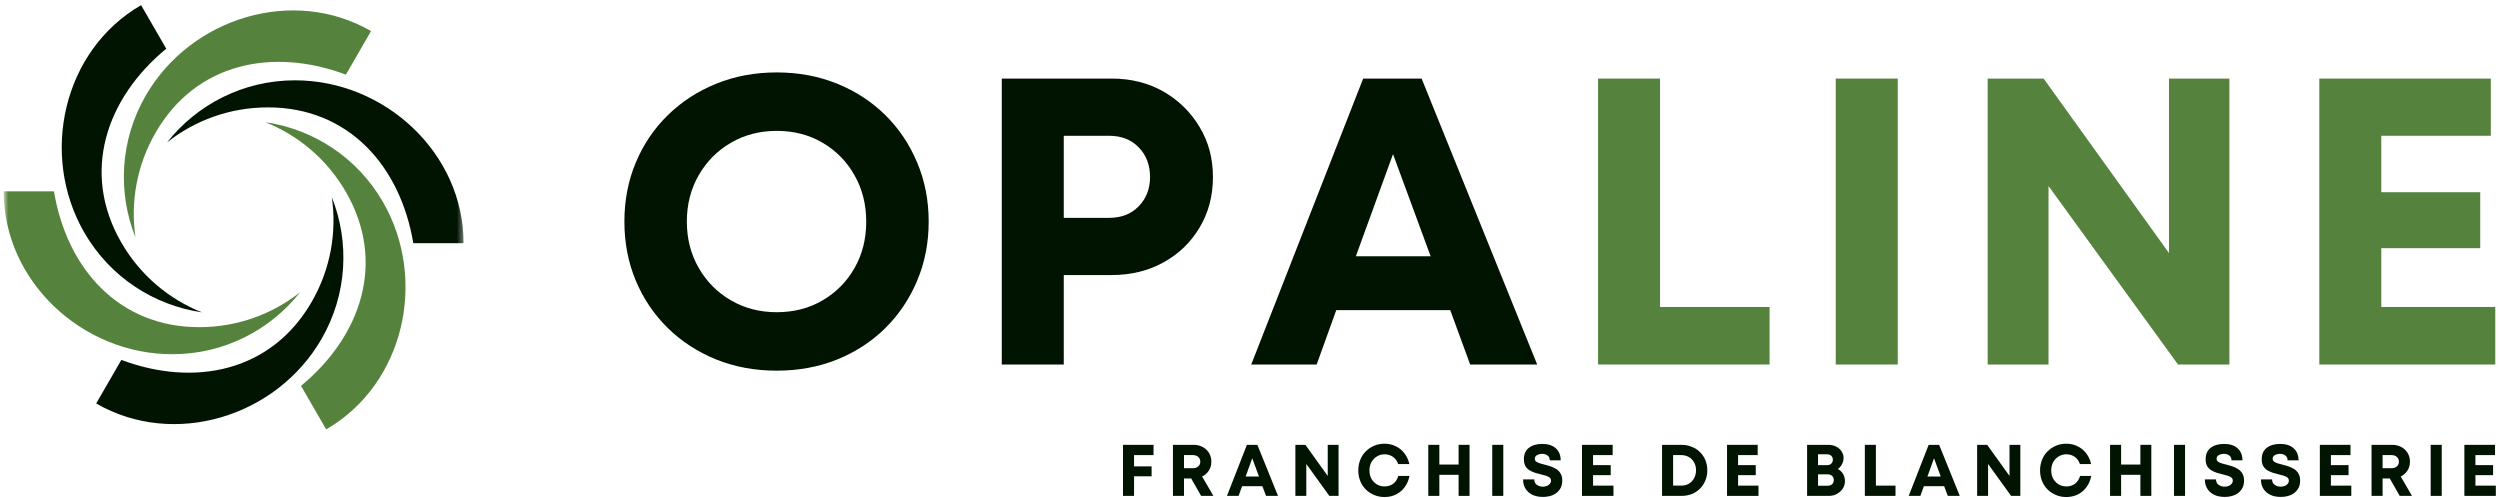
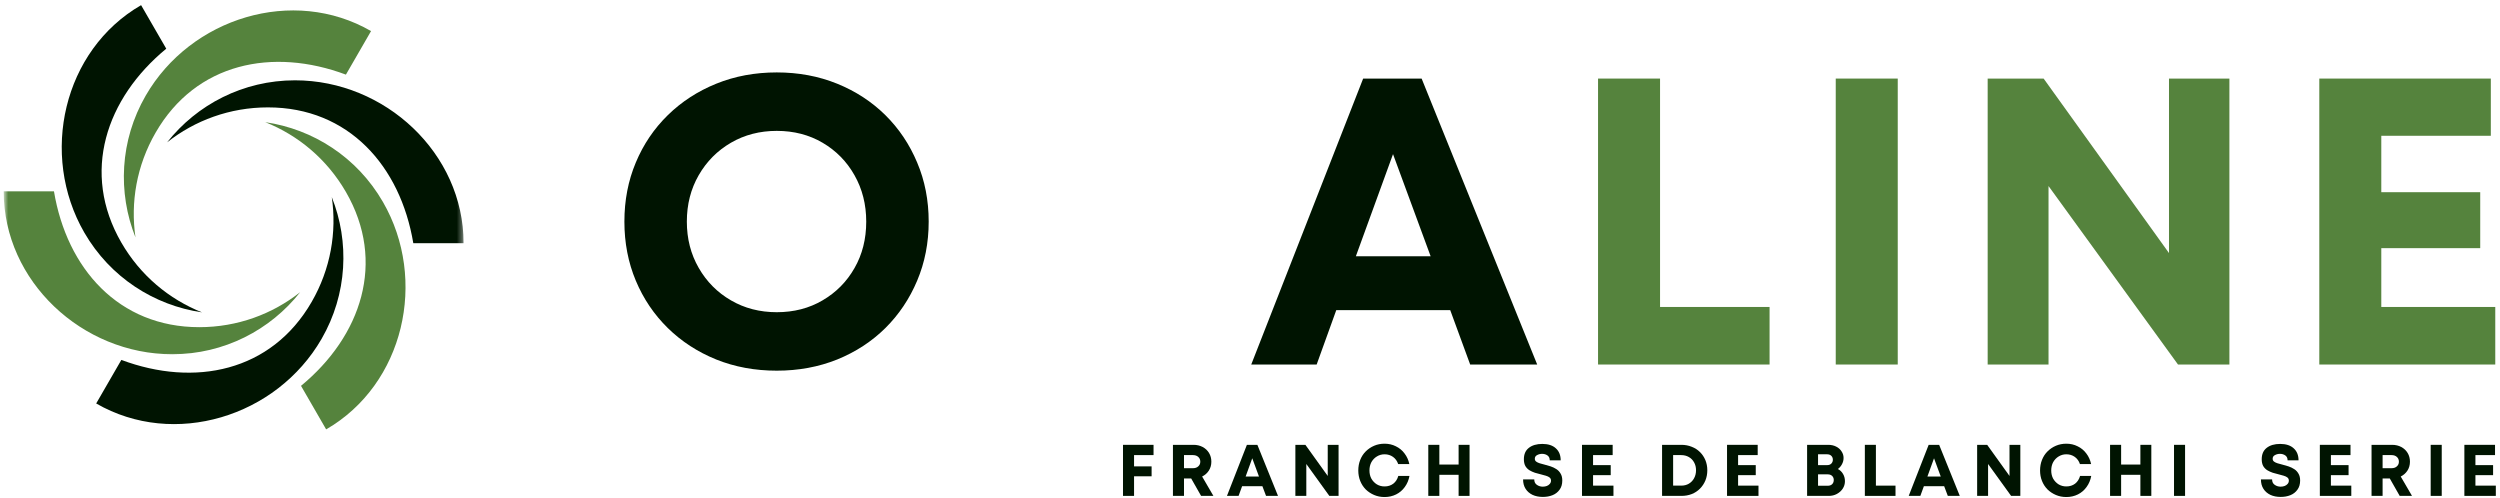
<svg xmlns="http://www.w3.org/2000/svg" width="457" height="91" viewBox="0 0 457 91" fill="none">
  <path d="M22.182 65.792L17.583 73.755C31.823 81.974 50.557 76.193 58.781 61.953C63.521 53.74 63.906 44.208 60.651 36.031C61.583 42.427 60.448 49.167 56.969 55.193C49.589 67.974 35.562 70.797 22.182 65.792Z" fill="#001401" />
  <path d="M55.026 70.531L59.62 78.49C73.865 70.271 78.224 51.156 70 36.917C65.26 28.703 57.198 23.604 48.49 22.333C54.49 24.724 59.76 29.078 63.24 35.104C70.62 47.886 66.047 61.443 55.026 70.531Z" fill="#55833D" />
  <mask id="mask0_1_570" style="mask-type:luminance" maskUnits="userSpaceOnUse" x="29" y="13" width="56" height="33">
    <path d="M29.333 13.667H84.661V45.667H29.333V13.667Z" fill="white" />
  </mask>
  <g mask="url(#mask0_1_570)">
    <path d="M75.552 44.458H84.745C84.745 28.01 70.375 14.682 53.927 14.682C44.443 14.682 36 19.115 30.547 26.021C35.615 22.016 42.016 19.63 48.979 19.63C63.74 19.63 73.198 30.365 75.552 44.458Z" fill="#001401" />
  </g>
  <path d="M63.234 13.641L67.828 5.682C53.589 -2.542 34.854 3.24 26.635 17.479C21.891 25.693 21.51 35.224 24.766 43.401C23.833 37.01 24.963 30.271 28.448 24.24C35.823 11.458 49.854 8.641 63.234 13.641Z" fill="#55833D" />
  <path d="M30.391 8.901L25.792 0.943C11.552 9.167 7.193 28.276 15.412 42.516C20.156 50.729 28.219 55.828 36.927 57.099C30.922 54.708 25.651 50.359 22.172 44.328C14.792 31.547 19.365 17.99 30.391 8.901Z" fill="#001401" />
  <mask id="mask1_1_570" style="mask-type:luminance" maskUnits="userSpaceOnUse" x="0" y="33" width="56" height="33">
    <path d="M0.755 33.667H56V65.667H0.755V33.667Z" fill="white" />
  </mask>
  <g mask="url(#mask1_1_570)">
    <path d="M9.865 34.979H0.672C0.672 51.422 15.042 64.755 31.484 64.755C40.969 64.755 49.417 60.323 54.87 53.411C49.797 57.417 43.396 59.807 36.432 59.807C21.677 59.807 12.219 49.068 9.865 34.979Z" fill="#55833D" />
  </g>
  <path d="M141.993 67.759C138.003 67.759 134.316 67.076 130.93 65.717C127.54 64.342 124.587 62.425 122.076 59.967C119.561 57.498 117.608 54.608 116.222 51.3C114.832 47.983 114.139 44.384 114.139 40.509C114.139 36.623 114.832 33.024 116.222 29.717C117.608 26.399 119.561 23.509 122.076 21.05C124.587 18.592 127.54 16.675 130.93 15.3C134.316 13.925 138.003 13.238 141.993 13.238C145.962 13.238 149.644 13.925 153.035 15.3C156.42 16.675 159.358 18.592 161.847 21.05C164.332 23.509 166.269 26.399 167.66 29.717C169.061 33.024 169.764 36.623 169.764 40.509C169.764 44.384 169.061 47.983 167.66 51.3C166.269 54.608 164.332 57.498 161.847 59.967C159.358 62.425 156.42 64.342 153.035 65.717C149.644 67.076 145.962 67.759 141.993 67.759ZM141.993 57.071C145.118 57.071 147.91 56.352 150.368 54.904C152.837 53.462 154.785 51.498 156.201 49.009C157.628 46.524 158.347 43.691 158.347 40.509C158.347 37.373 157.628 34.545 156.201 32.029C154.785 29.519 152.837 27.54 150.368 26.092C147.91 24.649 145.118 23.925 141.993 23.925C138.894 23.925 136.102 24.649 133.618 26.092C131.128 27.54 129.165 29.519 127.722 32.029C126.274 34.545 125.555 37.373 125.555 40.509C125.555 43.634 126.274 46.456 127.722 48.967C129.165 51.483 131.128 53.462 133.618 54.904C136.102 56.352 138.894 57.071 141.993 57.071Z" fill="#001401" />
-   <path d="M203.207 14.363C206.733 14.363 209.879 15.149 212.644 16.717C215.405 18.29 217.608 20.436 219.248 23.154C220.899 25.863 221.728 28.936 221.728 32.363C221.728 35.795 220.915 38.873 219.29 41.592C217.675 44.3 215.478 46.425 212.686 47.967C209.894 49.509 206.733 50.279 203.207 50.279H194.457V66.634H183.123V14.363H203.207ZM202.748 39.821C204.998 39.821 206.8 39.113 208.165 37.696C209.54 36.279 210.228 34.503 210.228 32.363C210.228 30.17 209.54 28.363 208.165 26.946C206.8 25.529 204.998 24.821 202.748 24.821H194.457V39.821H202.748Z" fill="#001401" />
  <path d="M268.748 66.634L265.102 56.696H244.269L240.685 66.634H228.727L249.185 14.363H259.873L280.998 66.634H268.748ZM254.644 28.175L247.852 46.842H261.519L254.644 28.175Z" fill="#001401" />
  <path d="M303.457 56.113H323.477V66.634H292.123V14.363H303.457V56.113Z" fill="#55833D" />
  <path d="M335.574 66.634V14.363H346.907V66.634H335.574Z" fill="#55833D" />
  <path d="M396.492 14.363H407.534V66.634H398.138L374.471 34.009V66.634H363.346V14.363H373.576L396.492 46.259V14.363Z" fill="#55833D" />
  <path d="M435.301 56.113H456.135V66.634H423.968V14.363H455.322V24.821H435.301V35.134H453.385V45.363H435.301V56.113Z" fill="#55833D" />
  <path d="M210.867 83.191H207.305V85.254H210.513V87.066H207.305V90.649H205.284V81.316H210.867V83.191Z" fill="#001401" />
  <path d="M219.56 90.649L217.748 87.462H216.435V90.649H214.414V81.316H218.185C218.81 81.316 219.362 81.451 219.852 81.712C220.352 81.978 220.737 82.347 221.019 82.816C221.295 83.274 221.435 83.806 221.435 84.399C221.435 85.014 221.279 85.556 220.977 86.024C220.67 86.498 220.258 86.858 219.748 87.108L221.81 90.649H219.56ZM216.435 83.191V85.587H218.06C218.477 85.587 218.8 85.478 219.039 85.254C219.289 85.035 219.414 84.748 219.414 84.399C219.414 84.04 219.289 83.748 219.039 83.524C218.8 83.306 218.477 83.191 218.06 83.191H216.435Z" fill="#001401" />
  <path d="M231.433 90.649L230.766 88.879H227.058L226.412 90.649H224.287L227.933 81.316H229.849L233.62 90.649H231.433ZM228.912 83.774L227.703 87.108H230.141L228.912 83.774Z" fill="#001401" />
  <path d="M242.71 81.316H244.69V90.649H243.002L238.794 84.816V90.649H236.794V81.316H238.627L242.71 87.004V81.316Z" fill="#001401" />
  <path d="M253.108 90.858C252.41 90.858 251.775 90.733 251.191 90.483C250.608 90.233 250.093 89.894 249.65 89.462C249.218 89.019 248.884 88.504 248.65 87.92C248.41 87.326 248.296 86.686 248.296 86.004C248.296 85.311 248.41 84.665 248.65 84.066C248.884 83.472 249.218 82.957 249.65 82.524C250.093 82.082 250.608 81.733 251.191 81.483C251.775 81.233 252.41 81.108 253.108 81.108C253.858 81.108 254.546 81.269 255.171 81.587C255.806 81.894 256.337 82.332 256.754 82.899C257.181 83.457 257.473 84.103 257.629 84.837H255.587C255.405 84.285 255.093 83.847 254.65 83.524C254.202 83.207 253.691 83.045 253.108 83.045C252.577 83.045 252.108 83.181 251.691 83.441C251.275 83.691 250.941 84.04 250.691 84.483C250.452 84.931 250.337 85.436 250.337 86.004C250.337 86.561 250.452 87.061 250.691 87.504C250.941 87.936 251.275 88.285 251.691 88.545C252.108 88.795 252.577 88.92 253.108 88.92C253.718 88.92 254.244 88.754 254.691 88.42C255.134 88.076 255.441 87.603 255.608 87.004H257.65C257.509 87.769 257.223 88.441 256.796 89.024C256.379 89.608 255.848 90.061 255.212 90.379C254.572 90.696 253.869 90.858 253.108 90.858Z" fill="#001401" />
  <path d="M266.634 81.316H268.634V90.649H266.634V86.795H263.113V90.649H261.092V81.316H263.113V84.92H266.634V81.316Z" fill="#001401" />
-   <path d="M272.782 90.649V81.316H274.803V90.649H272.782Z" fill="#001401" />
  <path d="M282.044 90.837C281.32 90.837 280.69 90.712 280.149 90.462C279.607 90.201 279.18 89.832 278.878 89.358C278.57 88.873 278.419 88.295 278.419 87.629H280.461C280.461 88.076 280.617 88.41 280.94 88.629C281.258 88.853 281.617 88.962 282.024 88.962C282.284 88.962 282.529 88.92 282.753 88.837C282.972 88.754 283.154 88.629 283.294 88.462C283.445 88.295 283.524 88.097 283.524 87.858C283.524 87.623 283.44 87.436 283.274 87.295C283.107 87.16 282.878 87.045 282.586 86.962C282.305 86.868 282.003 86.785 281.669 86.712C281.32 86.629 280.961 86.535 280.586 86.42C280.222 86.295 279.888 86.144 279.586 85.962C279.279 85.769 279.029 85.514 278.836 85.191C278.654 84.858 278.565 84.441 278.565 83.941C278.565 83.04 278.862 82.353 279.461 81.879C280.07 81.394 280.899 81.149 281.94 81.149C283.008 81.149 283.836 81.42 284.419 81.962C285.003 82.493 285.294 83.222 285.294 84.149H283.294C283.294 83.748 283.154 83.451 282.878 83.254C282.597 83.061 282.274 82.962 281.899 82.962C281.565 82.962 281.258 83.04 280.982 83.191C280.701 83.332 280.565 83.556 280.565 83.858C280.565 84.082 280.649 84.254 280.815 84.379C280.982 84.504 281.195 84.608 281.461 84.691C281.737 84.774 282.044 84.858 282.378 84.941C282.722 85.024 283.086 85.129 283.461 85.254C283.836 85.379 284.18 85.545 284.503 85.754C284.82 85.951 285.076 86.222 285.274 86.566C285.482 86.899 285.586 87.326 285.586 87.837C285.586 88.519 285.419 89.082 285.086 89.524C284.763 89.972 284.336 90.306 283.794 90.524C283.263 90.733 282.68 90.837 282.044 90.837Z" fill="#001401" />
  <path d="M291.211 88.774H294.94V90.649H289.19V81.316H294.794V83.191H291.211V85.024H294.44V86.858H291.211V88.774Z" fill="#001401" />
  <path d="M307.368 81.316C308.045 81.316 308.67 81.436 309.243 81.67C309.826 81.894 310.326 82.212 310.743 82.629C311.17 83.045 311.503 83.54 311.743 84.108C311.977 84.681 312.097 85.295 312.097 85.962C312.097 86.644 311.977 87.269 311.743 87.837C311.503 88.41 311.17 88.91 310.743 89.337C310.326 89.754 309.826 90.082 309.243 90.316C308.67 90.54 308.045 90.649 307.368 90.649H303.826V81.316H307.368ZM307.305 88.774C307.847 88.774 308.316 88.66 308.722 88.42C309.139 88.17 309.456 87.837 309.68 87.42C309.915 86.993 310.034 86.504 310.034 85.962C310.034 85.42 309.915 84.941 309.68 84.524C309.456 84.108 309.139 83.785 308.722 83.545C308.316 83.311 307.847 83.191 307.305 83.191H305.847V88.774H307.305Z" fill="#001401" />
  <path d="M317.723 88.774H321.452V90.649H315.702V81.316H321.306V83.191H317.723V85.024H320.952V86.858H317.723V88.774Z" fill="#001401" />
  <path d="M335.963 85.733C336.364 85.941 336.677 86.243 336.901 86.629C337.135 87.019 337.255 87.462 337.255 87.962C337.255 88.462 337.119 88.915 336.859 89.316C336.593 89.722 336.234 90.045 335.776 90.295C335.328 90.535 334.843 90.649 334.317 90.649H330.338V81.316H334.213C334.739 81.316 335.213 81.42 335.63 81.629C336.057 81.837 336.39 82.129 336.63 82.504C336.88 82.868 337.005 83.269 337.005 83.712C337.005 84.118 336.906 84.498 336.713 84.858C336.531 85.207 336.281 85.498 335.963 85.733ZM335.046 84.045C335.046 83.743 334.947 83.498 334.755 83.316C334.572 83.139 334.322 83.045 334.005 83.045H332.338V85.024H334.005C334.322 85.024 334.572 84.936 334.755 84.754C334.947 84.561 335.046 84.326 335.046 84.045ZM334.109 88.795C334.453 88.795 334.723 88.701 334.921 88.504C335.114 88.311 335.213 88.056 335.213 87.733C335.213 87.441 335.114 87.201 334.921 87.004C334.723 86.811 334.453 86.712 334.109 86.712H332.338V88.795H334.109Z" fill="#001401" />
  <path d="M342.915 88.774H346.499V90.649H340.895V81.316H342.915V88.774Z" fill="#001401" />
  <path d="M356.06 90.649L355.393 88.879H351.685L351.039 90.649H348.914L352.56 81.316H354.477L358.248 90.649H356.06ZM353.539 83.774L352.331 87.108H354.768L353.539 83.774Z" fill="#001401" />
  <path d="M367.338 81.316H369.317V90.649H367.63L363.421 84.816V90.649H361.421V81.316H363.255L367.338 87.004V81.316Z" fill="#001401" />
  <path d="M377.736 90.858C377.038 90.858 376.403 90.733 375.819 90.483C375.236 90.233 374.72 89.894 374.278 89.462C373.845 89.019 373.512 88.504 373.278 87.92C373.038 87.326 372.923 86.686 372.923 86.004C372.923 85.311 373.038 84.665 373.278 84.066C373.512 83.472 373.845 82.957 374.278 82.524C374.72 82.082 375.236 81.733 375.819 81.483C376.403 81.233 377.038 81.108 377.736 81.108C378.486 81.108 379.173 81.269 379.798 81.587C380.434 81.894 380.965 82.332 381.382 82.899C381.809 83.457 382.1 84.103 382.257 84.837H380.215C380.033 84.285 379.72 83.847 379.278 83.524C378.83 83.207 378.319 83.045 377.736 83.045C377.205 83.045 376.736 83.181 376.319 83.441C375.903 83.691 375.569 84.04 375.319 84.483C375.08 84.931 374.965 85.436 374.965 86.004C374.965 86.561 375.08 87.061 375.319 87.504C375.569 87.936 375.903 88.285 376.319 88.545C376.736 88.795 377.205 88.92 377.736 88.92C378.345 88.92 378.871 88.754 379.319 88.42C379.762 88.076 380.069 87.603 380.236 87.004H382.278C382.137 87.769 381.85 88.441 381.423 89.024C381.007 89.608 380.475 90.061 379.84 90.379C379.199 90.696 378.496 90.858 377.736 90.858Z" fill="#001401" />
  <path d="M391.262 81.316H393.262V90.649H391.262V86.795H387.741V90.649H385.72V81.316H387.741V84.92H391.262V81.316Z" fill="#001401" />
  <path d="M397.41 90.649V81.316H399.43V90.649H397.41Z" fill="#001401" />
-   <path d="M406.672 90.837C405.948 90.837 405.318 90.712 404.776 90.462C404.235 90.201 403.808 89.832 403.505 89.358C403.198 88.873 403.047 88.295 403.047 87.629H405.089C405.089 88.076 405.245 88.41 405.568 88.629C405.886 88.853 406.245 88.962 406.651 88.962C406.912 88.962 407.156 88.92 407.38 88.837C407.599 88.754 407.781 88.629 407.922 88.462C408.073 88.295 408.151 88.097 408.151 87.858C408.151 87.623 408.068 87.436 407.901 87.295C407.735 87.16 407.505 87.045 407.214 86.962C406.933 86.868 406.63 86.785 406.297 86.712C405.948 86.629 405.589 86.535 405.214 86.42C404.849 86.295 404.516 86.144 404.214 85.962C403.906 85.769 403.656 85.514 403.464 85.191C403.281 84.858 403.193 84.441 403.193 83.941C403.193 83.04 403.49 82.353 404.089 81.879C404.698 81.394 405.526 81.149 406.568 81.149C407.636 81.149 408.464 81.42 409.047 81.962C409.63 82.493 409.922 83.222 409.922 84.149H407.922C407.922 83.748 407.781 83.451 407.505 83.254C407.224 83.061 406.901 82.962 406.526 82.962C406.193 82.962 405.886 83.04 405.61 83.191C405.328 83.332 405.193 83.556 405.193 83.858C405.193 84.082 405.276 84.254 405.443 84.379C405.61 84.504 405.823 84.608 406.089 84.691C406.365 84.774 406.672 84.858 407.005 84.941C407.349 85.024 407.714 85.129 408.089 85.254C408.464 85.379 408.808 85.545 409.13 85.754C409.448 85.951 409.703 86.222 409.901 86.566C410.11 86.899 410.214 87.326 410.214 87.837C410.214 88.519 410.047 89.082 409.714 89.524C409.391 89.972 408.964 90.306 408.422 90.524C407.891 90.733 407.308 90.837 406.672 90.837Z" fill="#001401" />
  <path d="M416.922 90.837C416.198 90.837 415.568 90.712 415.026 90.462C414.485 90.201 414.058 89.832 413.756 89.358C413.448 88.873 413.297 88.295 413.297 87.629H415.339C415.339 88.076 415.495 88.41 415.818 88.629C416.136 88.853 416.495 88.962 416.901 88.962C417.162 88.962 417.407 88.92 417.631 88.837C417.849 88.754 418.032 88.629 418.172 88.462C418.323 88.295 418.401 88.097 418.401 87.858C418.401 87.623 418.318 87.436 418.151 87.295C417.985 87.16 417.756 87.045 417.464 86.962C417.183 86.868 416.881 86.785 416.547 86.712C416.198 86.629 415.839 86.535 415.464 86.42C415.099 86.295 414.766 86.144 414.464 85.962C414.157 85.769 413.907 85.514 413.714 85.191C413.532 84.858 413.443 84.441 413.443 83.941C413.443 83.04 413.74 82.353 414.339 81.879C414.948 81.394 415.776 81.149 416.818 81.149C417.886 81.149 418.714 81.42 419.297 81.962C419.881 82.493 420.172 83.222 420.172 84.149H418.172C418.172 83.748 418.032 83.451 417.756 83.254C417.474 83.061 417.151 82.962 416.776 82.962C416.443 82.962 416.136 83.04 415.86 83.191C415.578 83.332 415.443 83.556 415.443 83.858C415.443 84.082 415.526 84.254 415.693 84.379C415.86 84.504 416.073 84.608 416.339 84.691C416.615 84.774 416.922 84.858 417.256 84.941C417.599 85.024 417.964 85.129 418.339 85.254C418.714 85.379 419.058 85.545 419.381 85.754C419.698 85.951 419.953 86.222 420.151 86.566C420.36 86.899 420.464 87.326 420.464 87.837C420.464 88.519 420.297 89.082 419.964 89.524C419.641 89.972 419.214 90.306 418.672 90.524C418.141 90.733 417.558 90.837 416.922 90.837Z" fill="#001401" />
  <path d="M426.089 88.774H429.818V90.649H424.068V81.316H429.672V83.191H426.089V85.024H429.318V86.858H426.089V88.774Z" fill="#001401" />
  <path d="M438.664 90.649L436.852 87.462H435.539V90.649H433.519V81.316H437.289C437.914 81.316 438.466 81.451 438.956 81.712C439.456 81.978 439.841 82.347 440.123 82.816C440.399 83.274 440.539 83.806 440.539 84.399C440.539 85.014 440.383 85.556 440.081 86.024C439.774 86.498 439.362 86.858 438.852 87.108L440.914 90.649H438.664ZM435.539 83.191V85.587H437.164C437.581 85.587 437.904 85.478 438.144 85.254C438.394 85.035 438.519 84.748 438.519 84.399C438.519 84.04 438.394 83.748 438.144 83.524C437.904 83.306 437.581 83.191 437.164 83.191H435.539Z" fill="#001401" />
  <path d="M444.328 90.649V81.316H446.349V90.649H444.328Z" fill="#001401" />
  <path d="M452.508 88.774H456.237V90.649H450.487V81.316H456.091V83.191H452.508V85.024H455.737V86.858H452.508V88.774Z" fill="#001401" />
</svg>